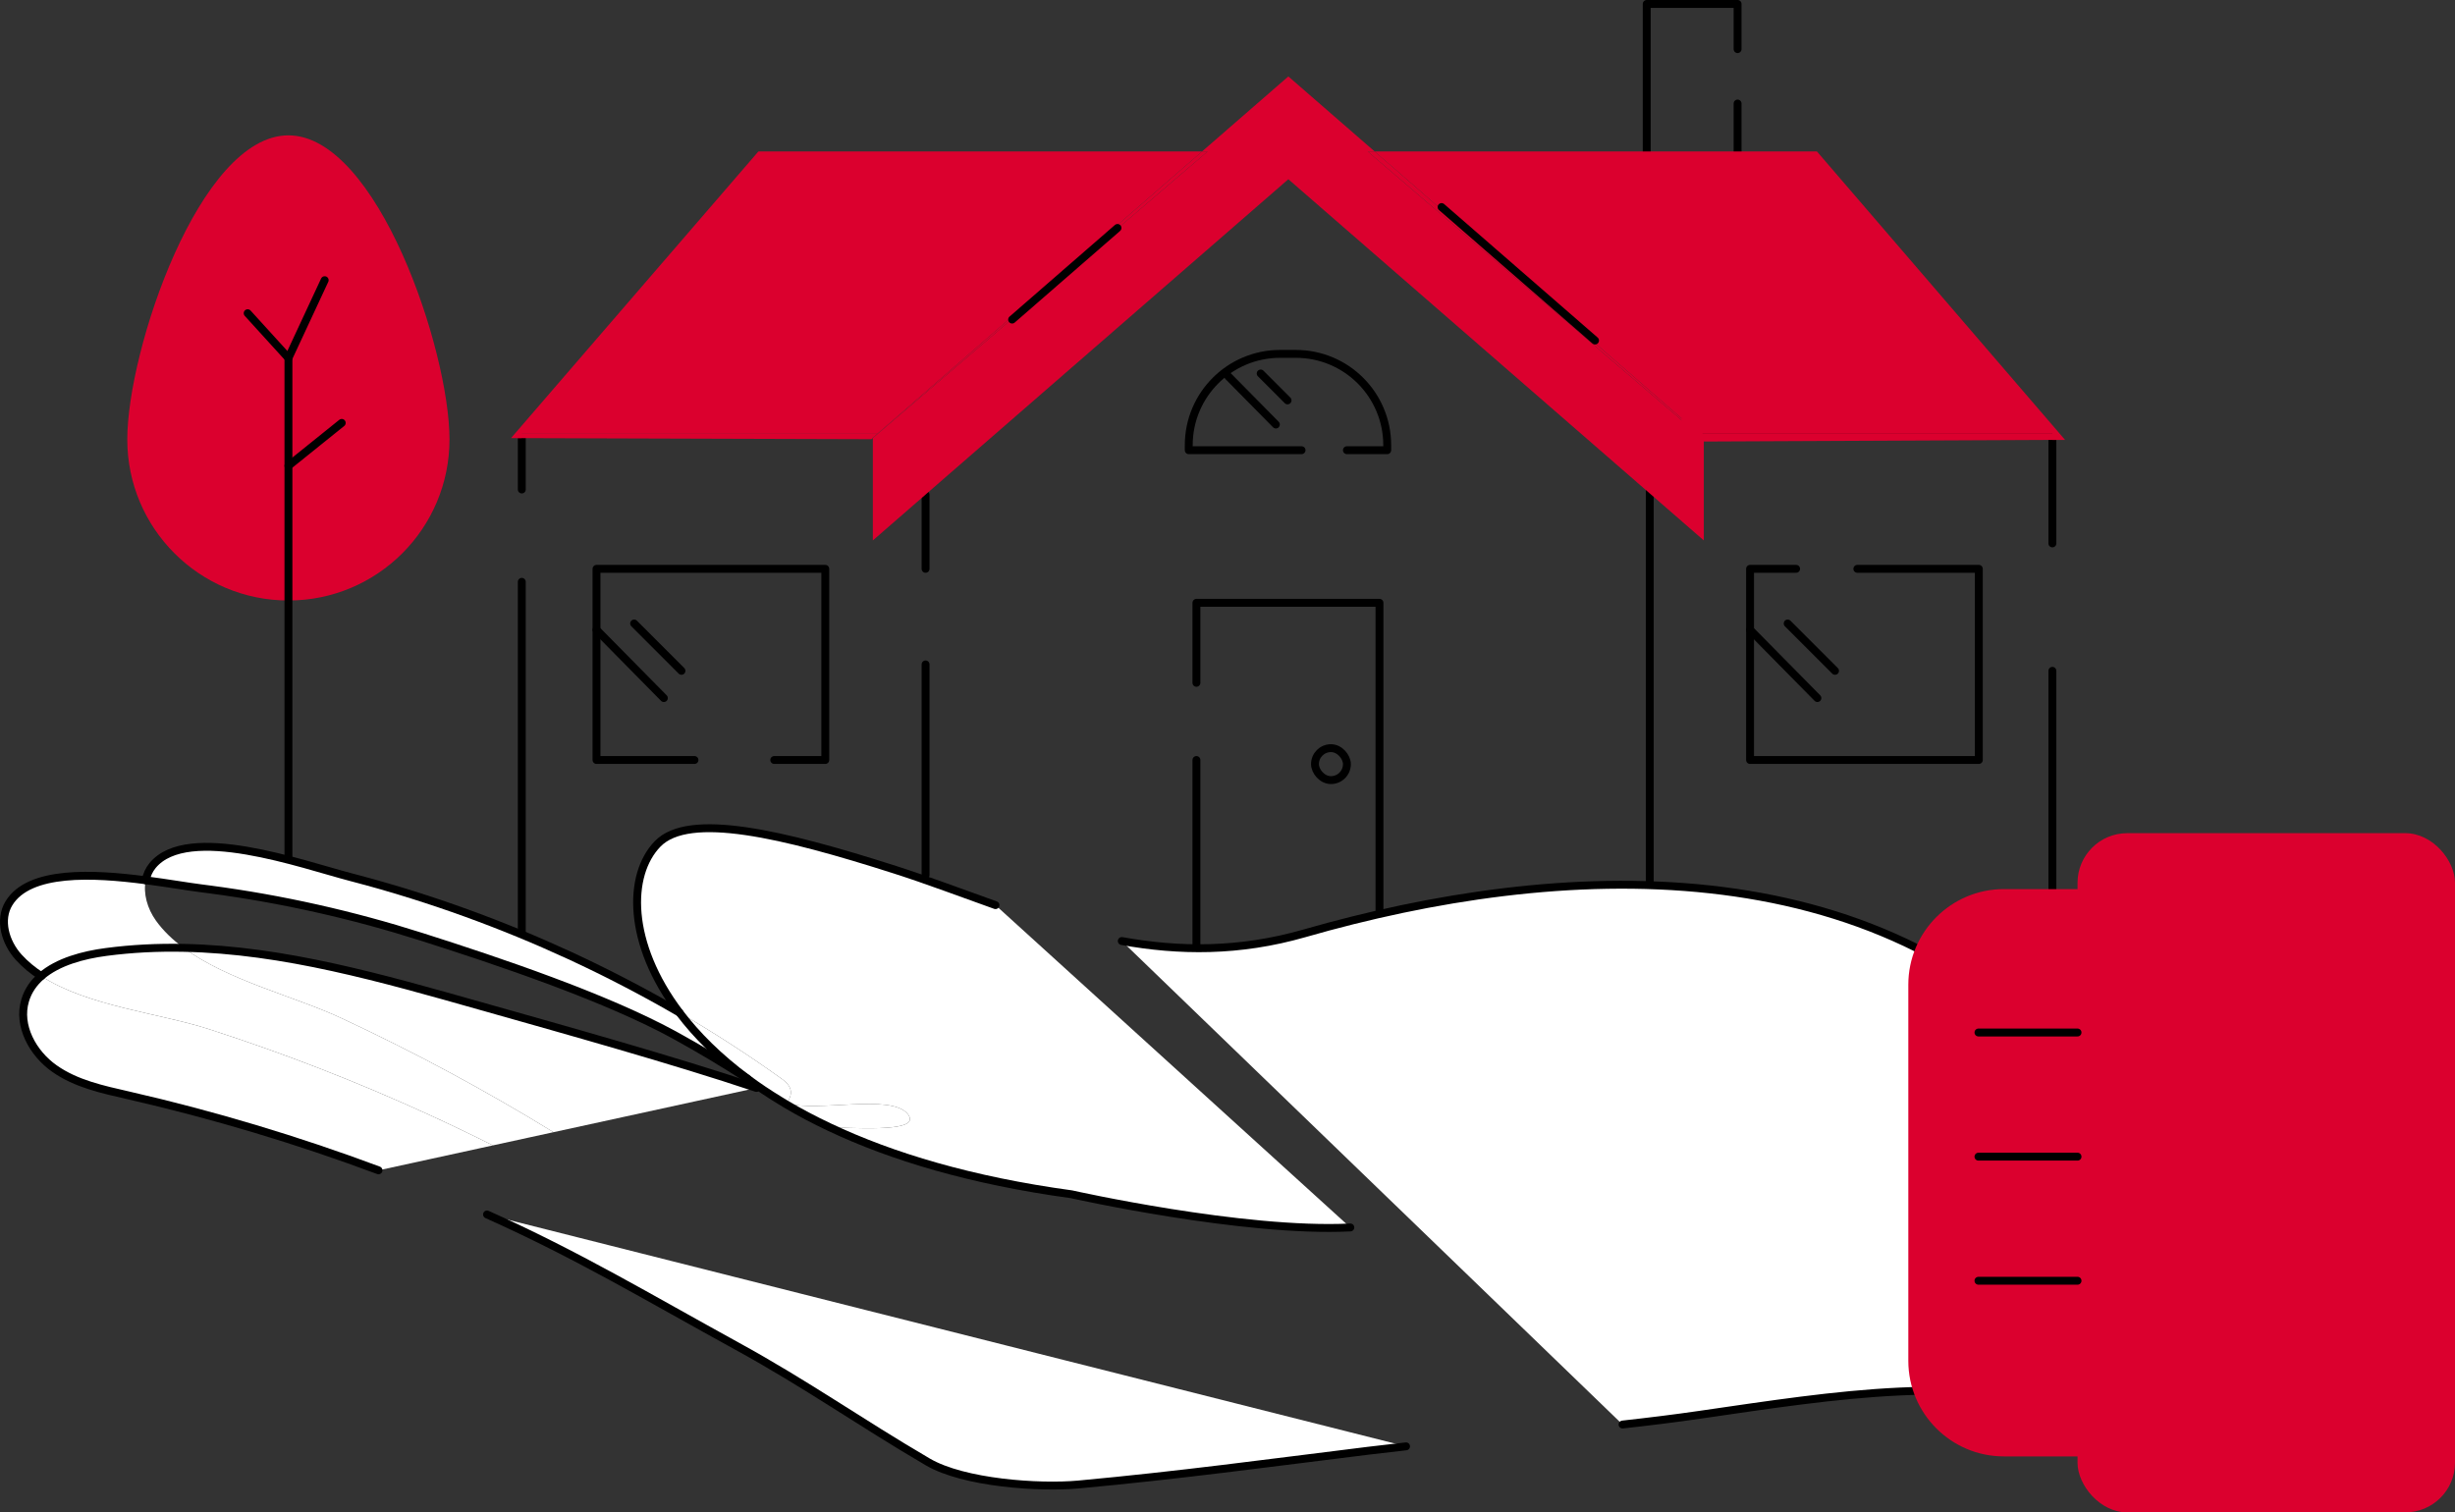
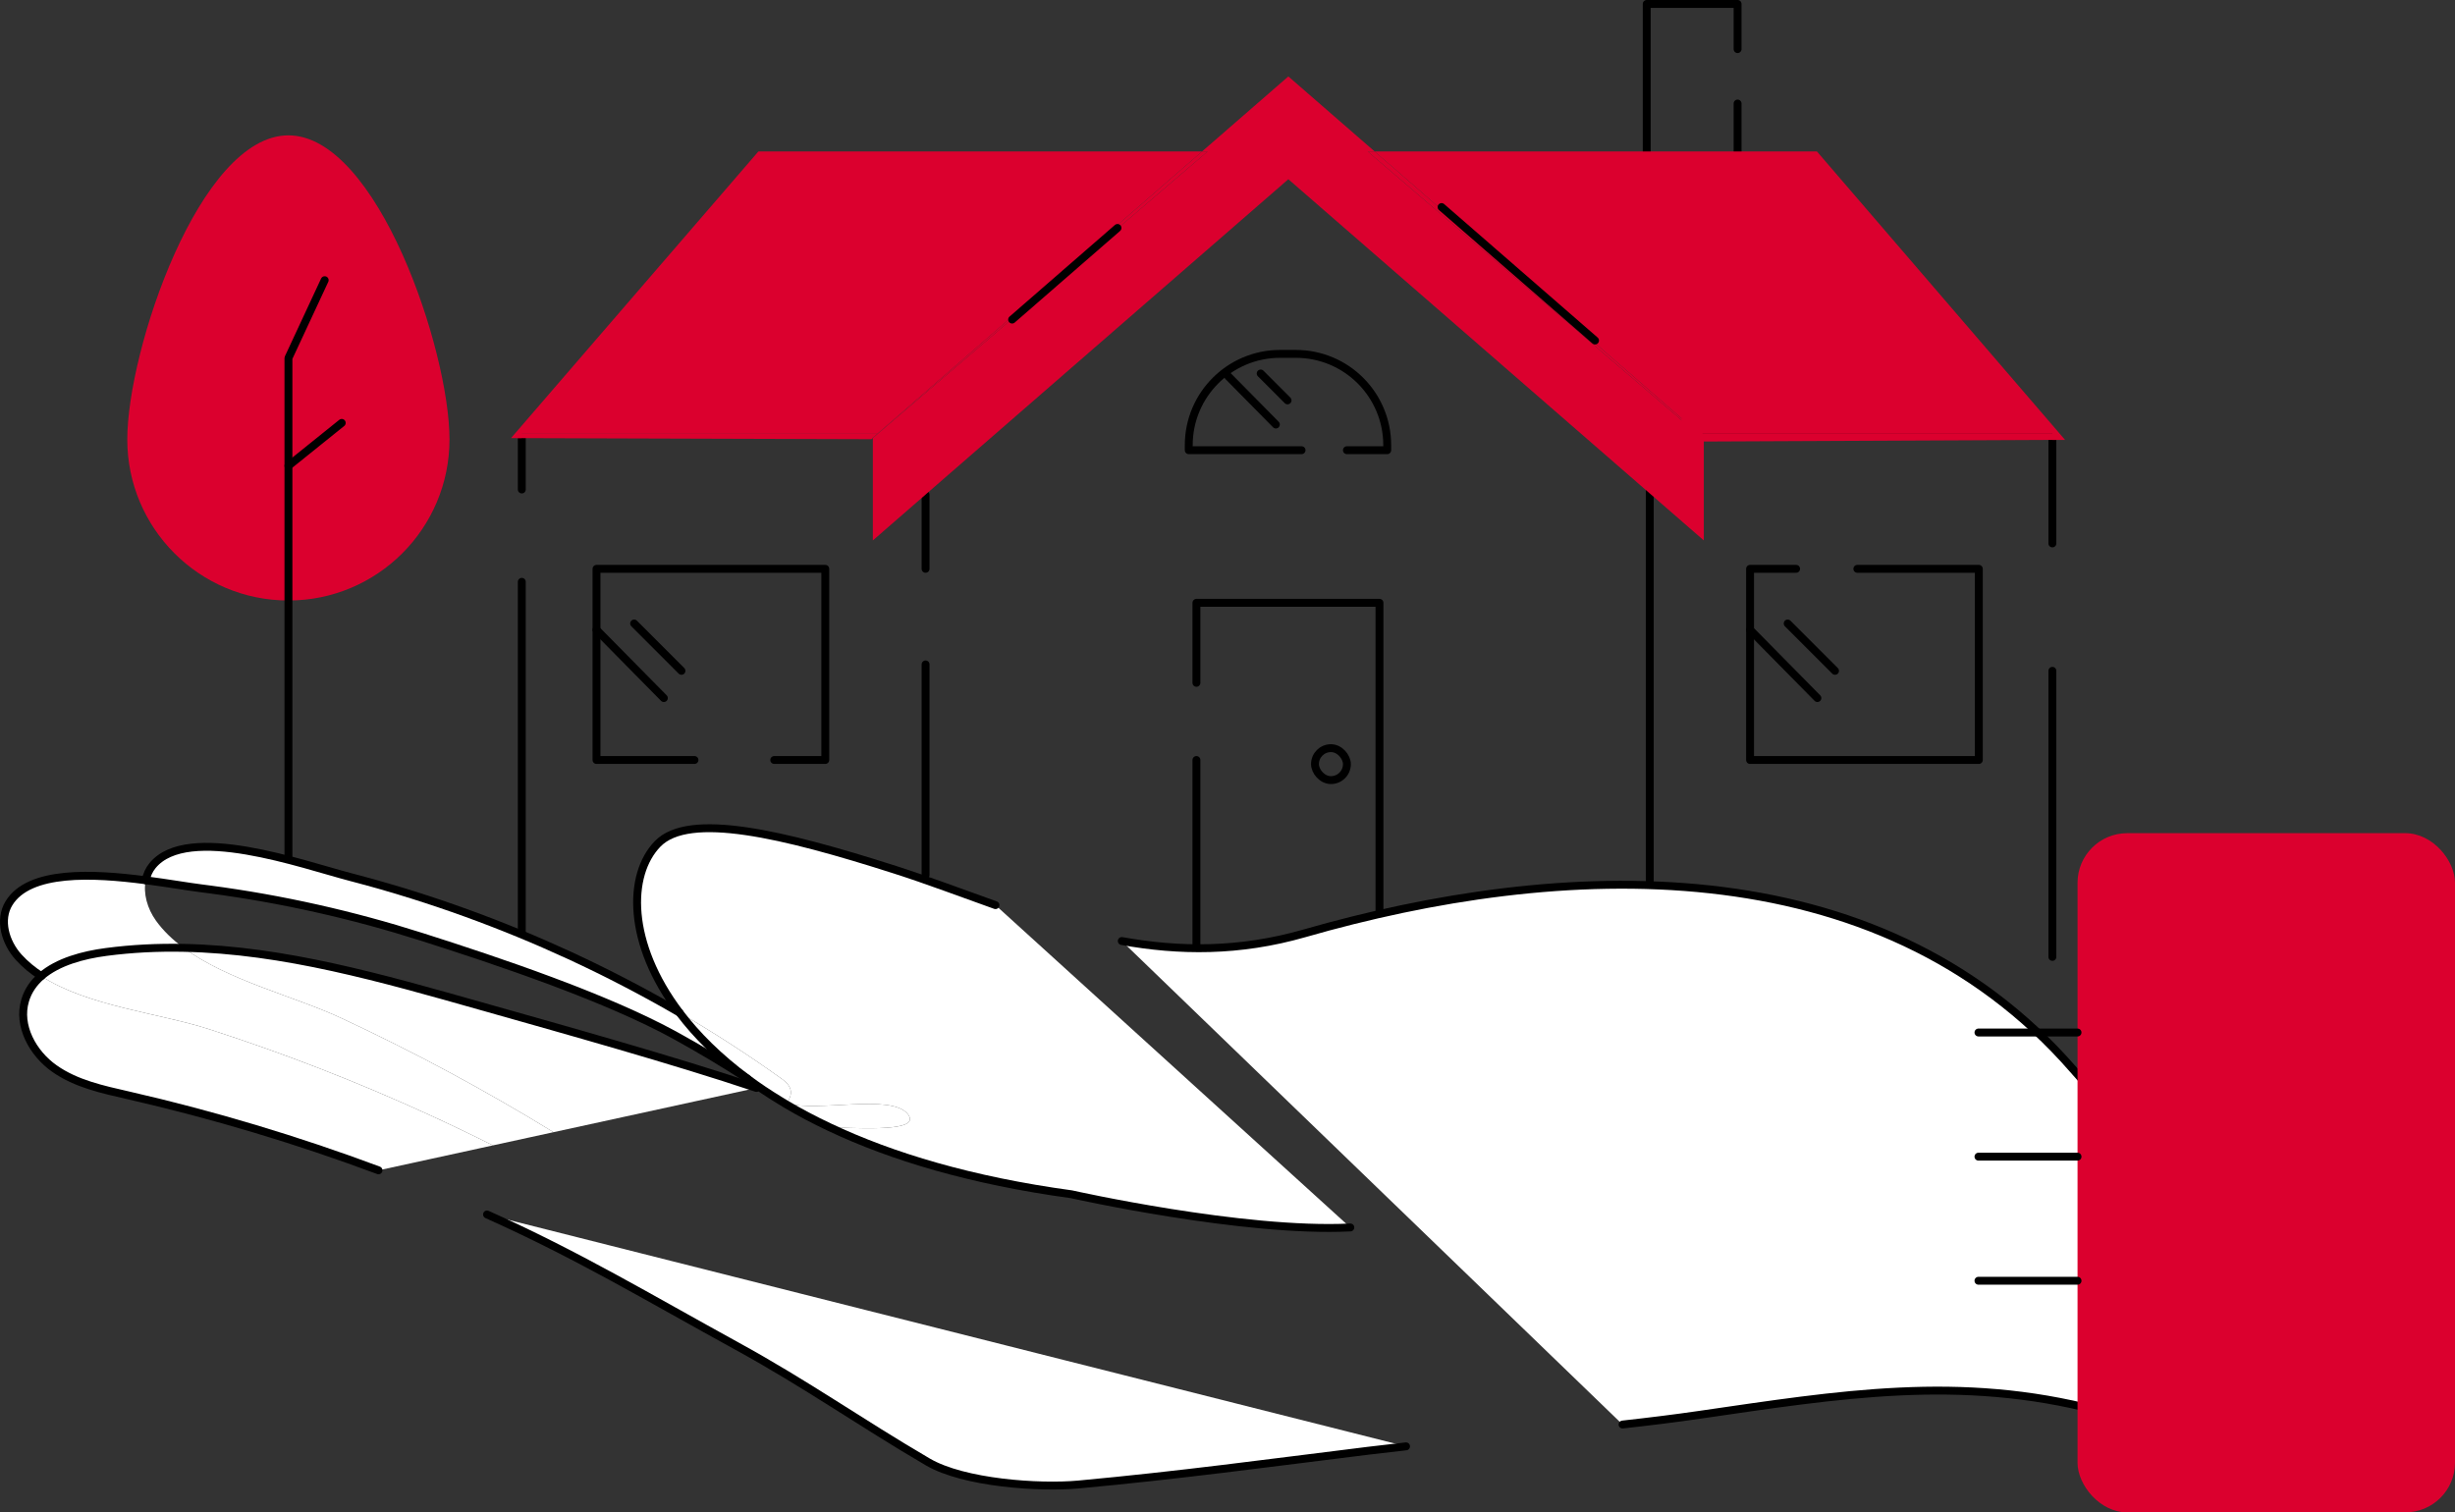
<svg xmlns="http://www.w3.org/2000/svg" id="Ebene_2" data-name="Ebene 2" viewBox="0 0 466.59 287.49">
  <rect x="0" y="0" width="466.59" height="287.49" fill="#333333" stroke="none" />
  <defs>
    <style>      .cls-1 {        fill: #db002e;      }      .cls-2, .cls-3 {        fill: #fff;      }      .cls-4 {        fill: none;      }      .cls-4, .cls-3 {        stroke: #000;        stroke-linecap: round;        stroke-linejoin: round;        stroke-width: 1.5px;      }    </style>
  </defs>
  <g id="Allgemein">
    <g>
      <g>
        <path class="cls-1" d="M85.43,83.53c0,16.91-13.71,30.62-30.62,30.62s-30.62-13.71-30.62-30.62,13.71-57.8,30.62-57.8,30.62,40.89,30.62,57.8Z" />
        <g>
          <polyline class="cls-4" points="54.82 163.6 54.82 68.06 61.71 53.26" />
-           <line class="cls-3" x1="54.82" y1="68.06" x2="47.07" y2="59.54" />
          <line class="cls-3" x1="54.82" y1="88.54" x2="64.95" y2="80.39" />
        </g>
      </g>
      <g>
        <path class="cls-3" d="M92.56,230.86c17.13,7.65,30.56,15.73,47.47,25.01,13.37,7.33,23.16,14.34,36.32,22.04,6.81,3.98,21.1,4.97,28.64,4.28,19.35-1.79,35.72-4.03,55.01-6.41,2.35-.29,4.77-.57,7.23-.84" />
        <g>
          <g>
            <path class="cls-2" d="M189.2,172.06l67.44,61.27c-20.38,1.02-53-6.31-53-6.31-19.02-2.59-34.15-7.15-45.98-12.75,9.63.44,17.25.42,14.84-2.53-3.17-3.88-17.03-.27-23-2.02h0c1.08-1.5,1.35-3-.88-4.61-6.27-4.5-12.78-8.72-19.49-12.63-9.96-13.18-9.85-26.21-4.13-32.08,5.96-6.12,23.71-1.91,45.1,4.93,6.28,2.01,12.62,4.43,19.1,6.73Z" />
            <path class="cls-2" d="M172.5,211.74c2.41,2.95-5.21,2.97-14.84,2.53-2.97-1.4-5.73-2.86-8.29-4.38.05-.06.09-.12.13-.17,5.97,1.75,19.83-1.86,23,2.02Z" />
            <path class="cls-2" d="M148.62,205.11c2.23,1.61,1.96,3.11.88,4.6-.47-.13-.9-.3-1.26-.51-.1-.06-.19-.11-.27-.17-1.93-1.34-3.88-2.66-5.85-3.94-5.49-4.05-9.77-8.34-12.99-12.61,6.71,3.91,13.22,8.13,19.49,12.63Z" />
            <path class="cls-2" d="M149.5,209.71h0c-.04.06-.08.12-.13.18-.39-.23-.76-.45-1.13-.69.36.21.79.38,1.26.51Z" />
            <path class="cls-2" d="M147.97,209.03c.08.06.17.11.27.17-2.19-1.33-4.23-2.7-6.12-4.11,1.97,1.28,3.92,2.6,5.85,3.94Z" />
            <path class="cls-2" d="M143.77,206.81l-38.57,8.41c-13-7.98-26.49-15.24-40.36-21.7-8.76-4.09-21.55-7.13-29.95-13.34,19.08.37,37.84,5.79,56.54,11.08,16.15,4.57,36.42,10.22,52.34,15.55Z" />
            <path class="cls-2" d="M142.12,205.09c-4.45-2.89-9.01-5.62-13.67-8.19-13.2-7.28-33.84-14.21-48.33-18.82-13.09-4.17-26.58-7.2-40.21-9-.54-.07-1.07-.14-1.61-.21-2.68-.34-6.46-1-10.6-1.54.2-1.02.62-1.97,1.3-2.8,6.66-8.09,28.49-.18,37.69,2.21.54.14,1.08.29,1.62.43,13.69,3.66,27.08,8.52,39.93,14.45,7.14,3.3,14.12,6.93,20.89,10.86,3.22,4.27,7.5,8.56,12.99,12.61Z" />
            <path class="cls-2" d="M105.2,215.22l-11.53,2.51c-3.99-2.01-8.02-3.94-12.09-5.81-13.61-6.24-27.61-11.69-41.9-16.3-9.4-3.03-22.99-4.33-31.84-10.07,3.17-2.74,7.99-4.02,12.34-4.59,4.93-.65,9.83-.88,14.71-.78,8.4,6.21,21.19,9.25,29.95,13.34,13.87,6.46,27.36,13.72,40.36,21.7Z" />
            <path class="cls-2" d="M93.67,217.73l-21.73,4.74c-15.51-5.79-31.4-10.55-47.54-14.25-4.9-1.12-9.96-2.2-14.06-5.1-4.11-2.89-7.01-8.14-5.56-12.95.56-1.88,1.65-3.39,3.06-4.62,8.85,5.74,22.44,7.04,31.84,10.07,14.29,4.61,28.29,10.06,41.9,16.3,4.07,1.87,8.1,3.8,12.09,5.81Z" />
            <path class="cls-2" d="M34.89,180.18c-4.88-.1-9.78.13-14.71.78-4.35.57-9.17,1.85-12.34,4.59-1.61-1.04-3.06-2.23-4.3-3.6-2.56-2.84-3.77-7.1-1.83-10.26,3.85-6.29,15.98-5.67,25.99-4.36-.52,2.51.31,5.39,1.92,7.65,1.41,1.97,3.21,3.68,5.27,5.2Z" />
          </g>
          <g>
            <path class="cls-4" d="M129.13,192.48c-6.77-3.93-13.75-7.56-20.89-10.86-12.85-5.93-26.24-10.79-39.93-14.45-.54-.14-1.08-.29-1.62-.43-9.2-2.39-31.03-10.3-37.69-2.21-.68.83-1.1,1.78-1.3,2.8" />
            <path class="cls-4" d="M142.12,205.09c-4.45-2.89-9.01-5.62-13.67-8.19-13.2-7.28-33.84-14.21-48.33-18.82-13.09-4.17-26.58-7.2-40.21-9-.54-.07-1.07-.14-1.61-.21-2.68-.34-6.46-1-10.6-1.54-10.01-1.31-22.14-1.93-25.99,4.36-1.94,3.16-.73,7.42,1.83,10.26,1.24,1.37,2.69,2.56,4.3,3.6" />
            <path class="cls-4" d="M143.77,206.81c-15.92-5.33-36.19-10.98-52.34-15.55-18.7-5.29-37.46-10.71-56.54-11.08-4.88-.1-9.78.13-14.71.78-4.35.57-9.17,1.85-12.34,4.59-1.41,1.23-2.5,2.74-3.06,4.62-1.45,4.81,1.45,10.06,5.56,12.95,4.1,2.9,9.16,3.98,14.06,5.1,16.14,3.7,32.03,8.46,47.54,14.25" />
            <path class="cls-4" d="M189.2,172.06c-6.48-2.3-12.82-4.72-19.1-6.73-21.39-6.84-39.14-11.05-45.1-4.93-5.72,5.87-5.83,18.9,4.13,32.08,3.22,4.27,7.5,8.56,12.99,12.61,1.89,1.41,3.93,2.78,6.12,4.11.37.24.74.46,1.13.69,2.56,1.52,5.32,2.98,8.29,4.38,11.83,5.6,26.96,10.16,45.98,12.75,0,0,32.62,7.33,53,6.31" />
          </g>
        </g>
        <path class="cls-3" d="M308.38,270.79c5.05-.56,9.95-1.16,14.6-1.84,26.61-3.85,49.51-7.69,75.76-.81,5.48,1.44,11.47,5.23,16.42,3.01,4.64-2.08,9.39-10.15,12.33-14.13,7.3-9.9,13.33-20.67,19.17-31.47l-2.9,1.47s-18.42,12.23-49.77-23.76c-37.36-42.89-97.93-39.68-146.07-25.84-12.45,3.58-23.91,3.41-34.72,1.46" />
      </g>
      <g>
        <g>
          <g>
            <polyline class="cls-4" points="330.24 19.68 330.24 57.06 312.97 41.74 312.97 .75 330.24 .75 330.24 9.34" />
            <polyline class="cls-4" points="147.15 144.47 156.85 144.47 156.85 108.13 113.37 108.13 113.37 144.47 131.99 144.47" />
            <rect class="cls-4" x="249.92" y="142.22" width="6.07" height="6.07" rx="3.03" ry="3.03" />
            <polyline class="cls-4" points="353 108.13 376.09 108.13 376.09 144.47 332.61 144.47 332.61 108.13 341.36 108.13" />
            <path class="cls-4" d="M255.99,85.58h7.66v-.95c0-9.59-7.77-17.36-17.36-17.36h-3c-9.59,0-17.36,7.77-17.36,17.36v.95h21.44" />
            <line class="cls-4" x1="129.52" y1="127.52" x2="120.52" y2="118.52" />
            <line class="cls-4" x1="126.17" y1="132.7" x2="113.37" y2="119.72" />
            <line class="cls-4" x1="348.76" y1="127.52" x2="339.76" y2="118.52" />
            <line class="cls-4" x1="345.41" y1="132.7" x2="332.61" y2="119.72" />
            <line class="cls-4" x1="244.71" y1="76.11" x2="239.6" y2="71" />
            <line class="cls-4" x1="242.49" y1="80.7" x2="233.43" y2="71.52" />
          </g>
          <line class="cls-4" x1="175.91" y1="166.34" x2="175.91" y2="126.3" />
          <line class="cls-4" x1="99.17" y1="110.6" x2="99.17" y2="177.21" />
          <line class="cls-4" x1="99.17" y1="83.28" x2="99.17" y2="93.05" />
          <line class="cls-4" x1="227.39" y1="180.06" x2="227.39" y2="144.47" />
          <polyline class="cls-4" points="227.39 129.8 227.39 114.59 262.18 114.59 262.18 173.04" />
          <polyline class="cls-4" points="313.55 167.55 313.55 146.79 313.55 135.89 313.55 93.8 313.55 82.47 322.63 82.47 322.99 82.47 346.93 82.47 390.07 82.47 390.07 83.46 390.07 103.3" />
          <line class="cls-4" x1="390.07" y1="127.52" x2="390.07" y2="181.9" />
          <polyline class="cls-4" points="175.91 108.13 175.91 106.75 175.91 94.02" />
        </g>
        <g>
          <polygon class="cls-1" points="345.32 28.79 392.48 83.62 390.07 83.62 390.07 82.47 346.93 82.47 322.99 82.47 305.51 67.27 276.34 41.9 261.26 28.79 345.32 28.79" />
          <polygon class="cls-1" points="322.63 82.47 259.94 28.79 261.26 28.79 244.86 14.53 228.46 28.79 229.52 28.79 166.83 82.47 165.89 83.28 165.89 102.73 175.91 94.02 176.04 93.9 244.86 34.07 313.55 93.8 323.82 102.73 323.82 83.49 322.63 82.47" />
          <polygon class="cls-1" points="187.53 64.37 166.72 82.47 142.43 82.47 99.17 82.47 99.17 83.28 97.13 83.27 144.14 28.79 228.46 28.79 187.53 64.37" />
          <polygon class="cls-1" points="166.72 82.47 165.88 83.19 165.88 83.28 165.63 83.49 98.26 83.28 98.26 82.47 142.11 82.47 166.72 82.47" />
          <polygon class="cls-1" points="322.63 82.47 323.47 83.5 323.47 83.62 323.72 83.93 390.8 83.62 390.8 82.47 347.14 82.47 322.63 82.47" />
          <rect class="cls-1" x="319.59" y="79.51" width="3.99" height="3.47" />
-           <polygon class="cls-1" points="323.82 83.19 323.82 83.49 322.63 82.47 322.99 82.47 323.82 83.19" />
          <polygon class="cls-1" points="305.51 67.27 322.99 82.47 322.63 82.47 259.94 28.79 261.26 28.79 276.34 41.9 305.51 67.27" />
          <polygon class="cls-1" points="229.52 28.79 166.83 82.47 166.72 82.47 187.53 64.37 228.46 28.79 229.52 28.79" />
          <polygon class="cls-1" points="166.83 82.47 165.89 83.28 165.89 83.19 166.72 82.47 166.83 82.47" />
          <polygon class="cls-1" points="390.07 82.47 390.07 83.46 323.82 83.49 323.82 83.19 322.99 82.47 346.93 82.47 390.07 82.47" />
        </g>
      </g>
      <g>
-         <path class="cls-1" d="M380.86,169.02h32.82c4.31,0,7.81,3.5,7.81,7.81v92.21c0,4.31-3.5,7.81-7.81,7.81h-32.82c-10.03,0-18.17-8.14-18.17-18.17v-71.5c0-10.03,8.14-18.17,18.17-18.17Z" />
        <rect class="cls-1" x="394.85" y="158.38" width="71.74" height="129.11" rx="9.44" ry="9.44" />
        <g>
          <line class="cls-3" x1="394.85" y1="196.27" x2="376.02" y2="196.27" />
          <line class="cls-3" x1="394.85" y1="219.87" x2="376.02" y2="219.87" />
          <line class="cls-3" x1="394.85" y1="243.46" x2="376.02" y2="243.46" />
        </g>
      </g>
      <line class="cls-4" x1="273.98" y1="39.36" x2="303.15" y2="64.73" />
      <line class="cls-4" x1="192.36" y1="60.75" x2="212.39" y2="43.33" />
    </g>
  </g>
</svg>